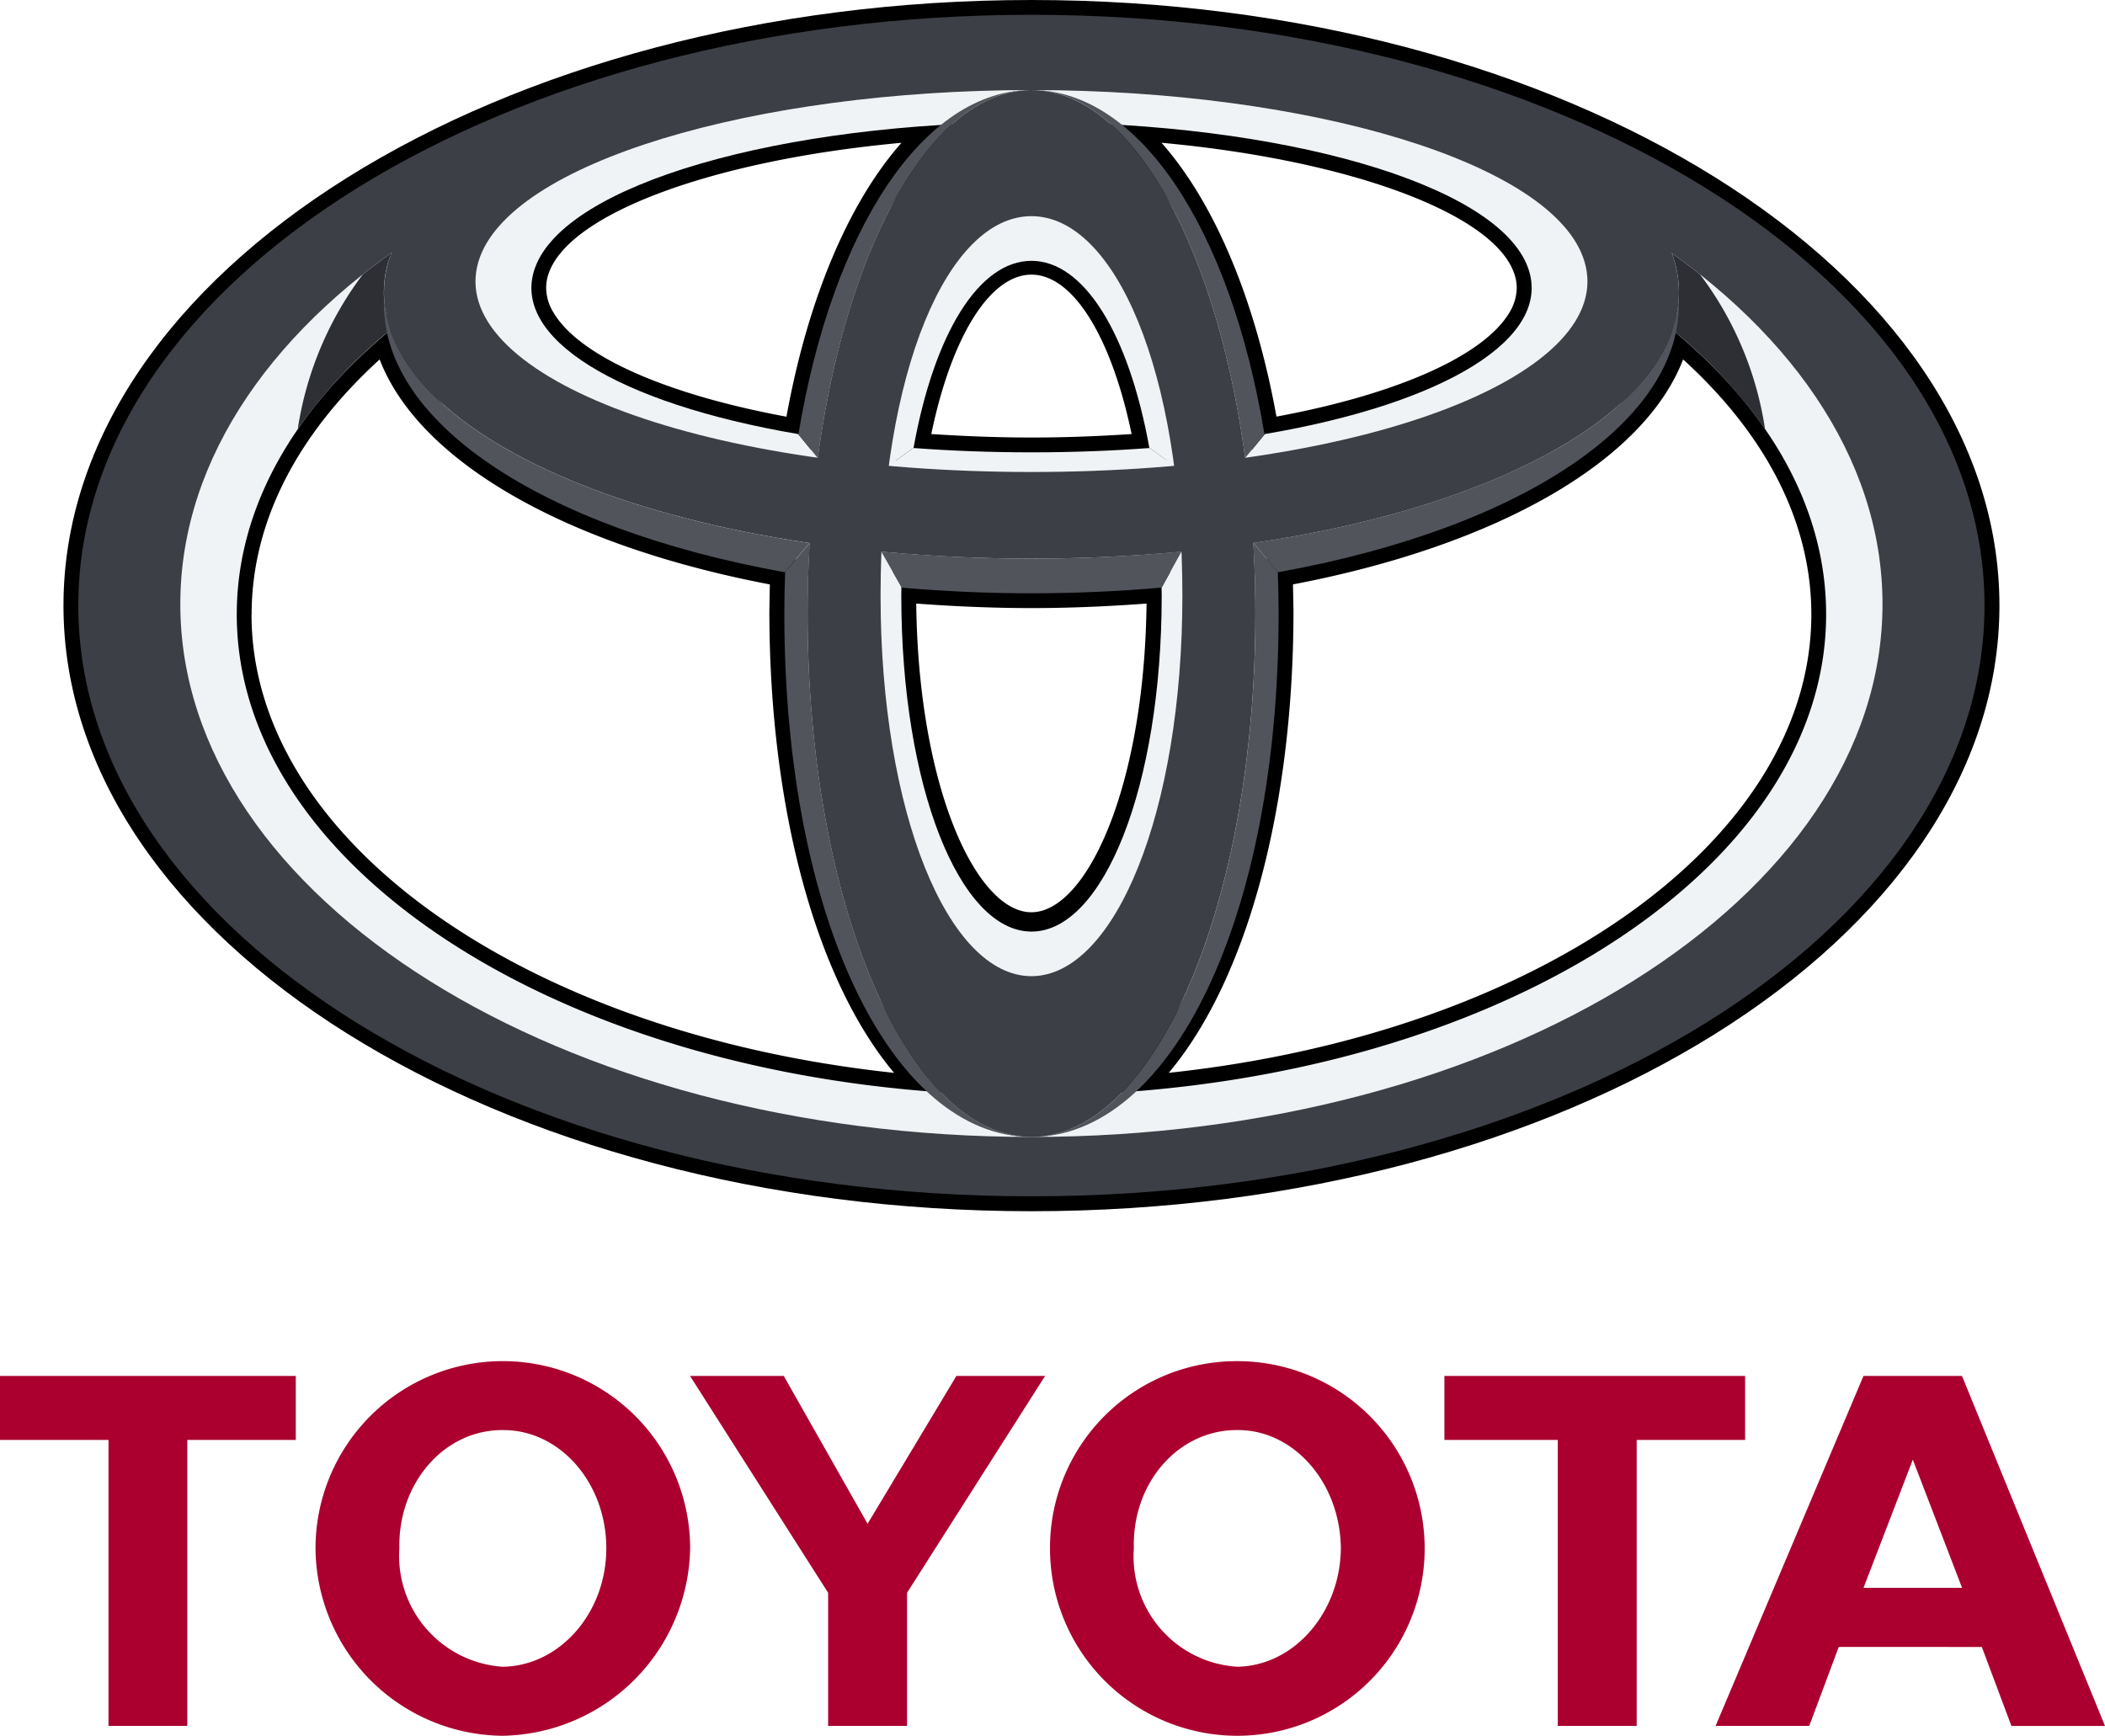
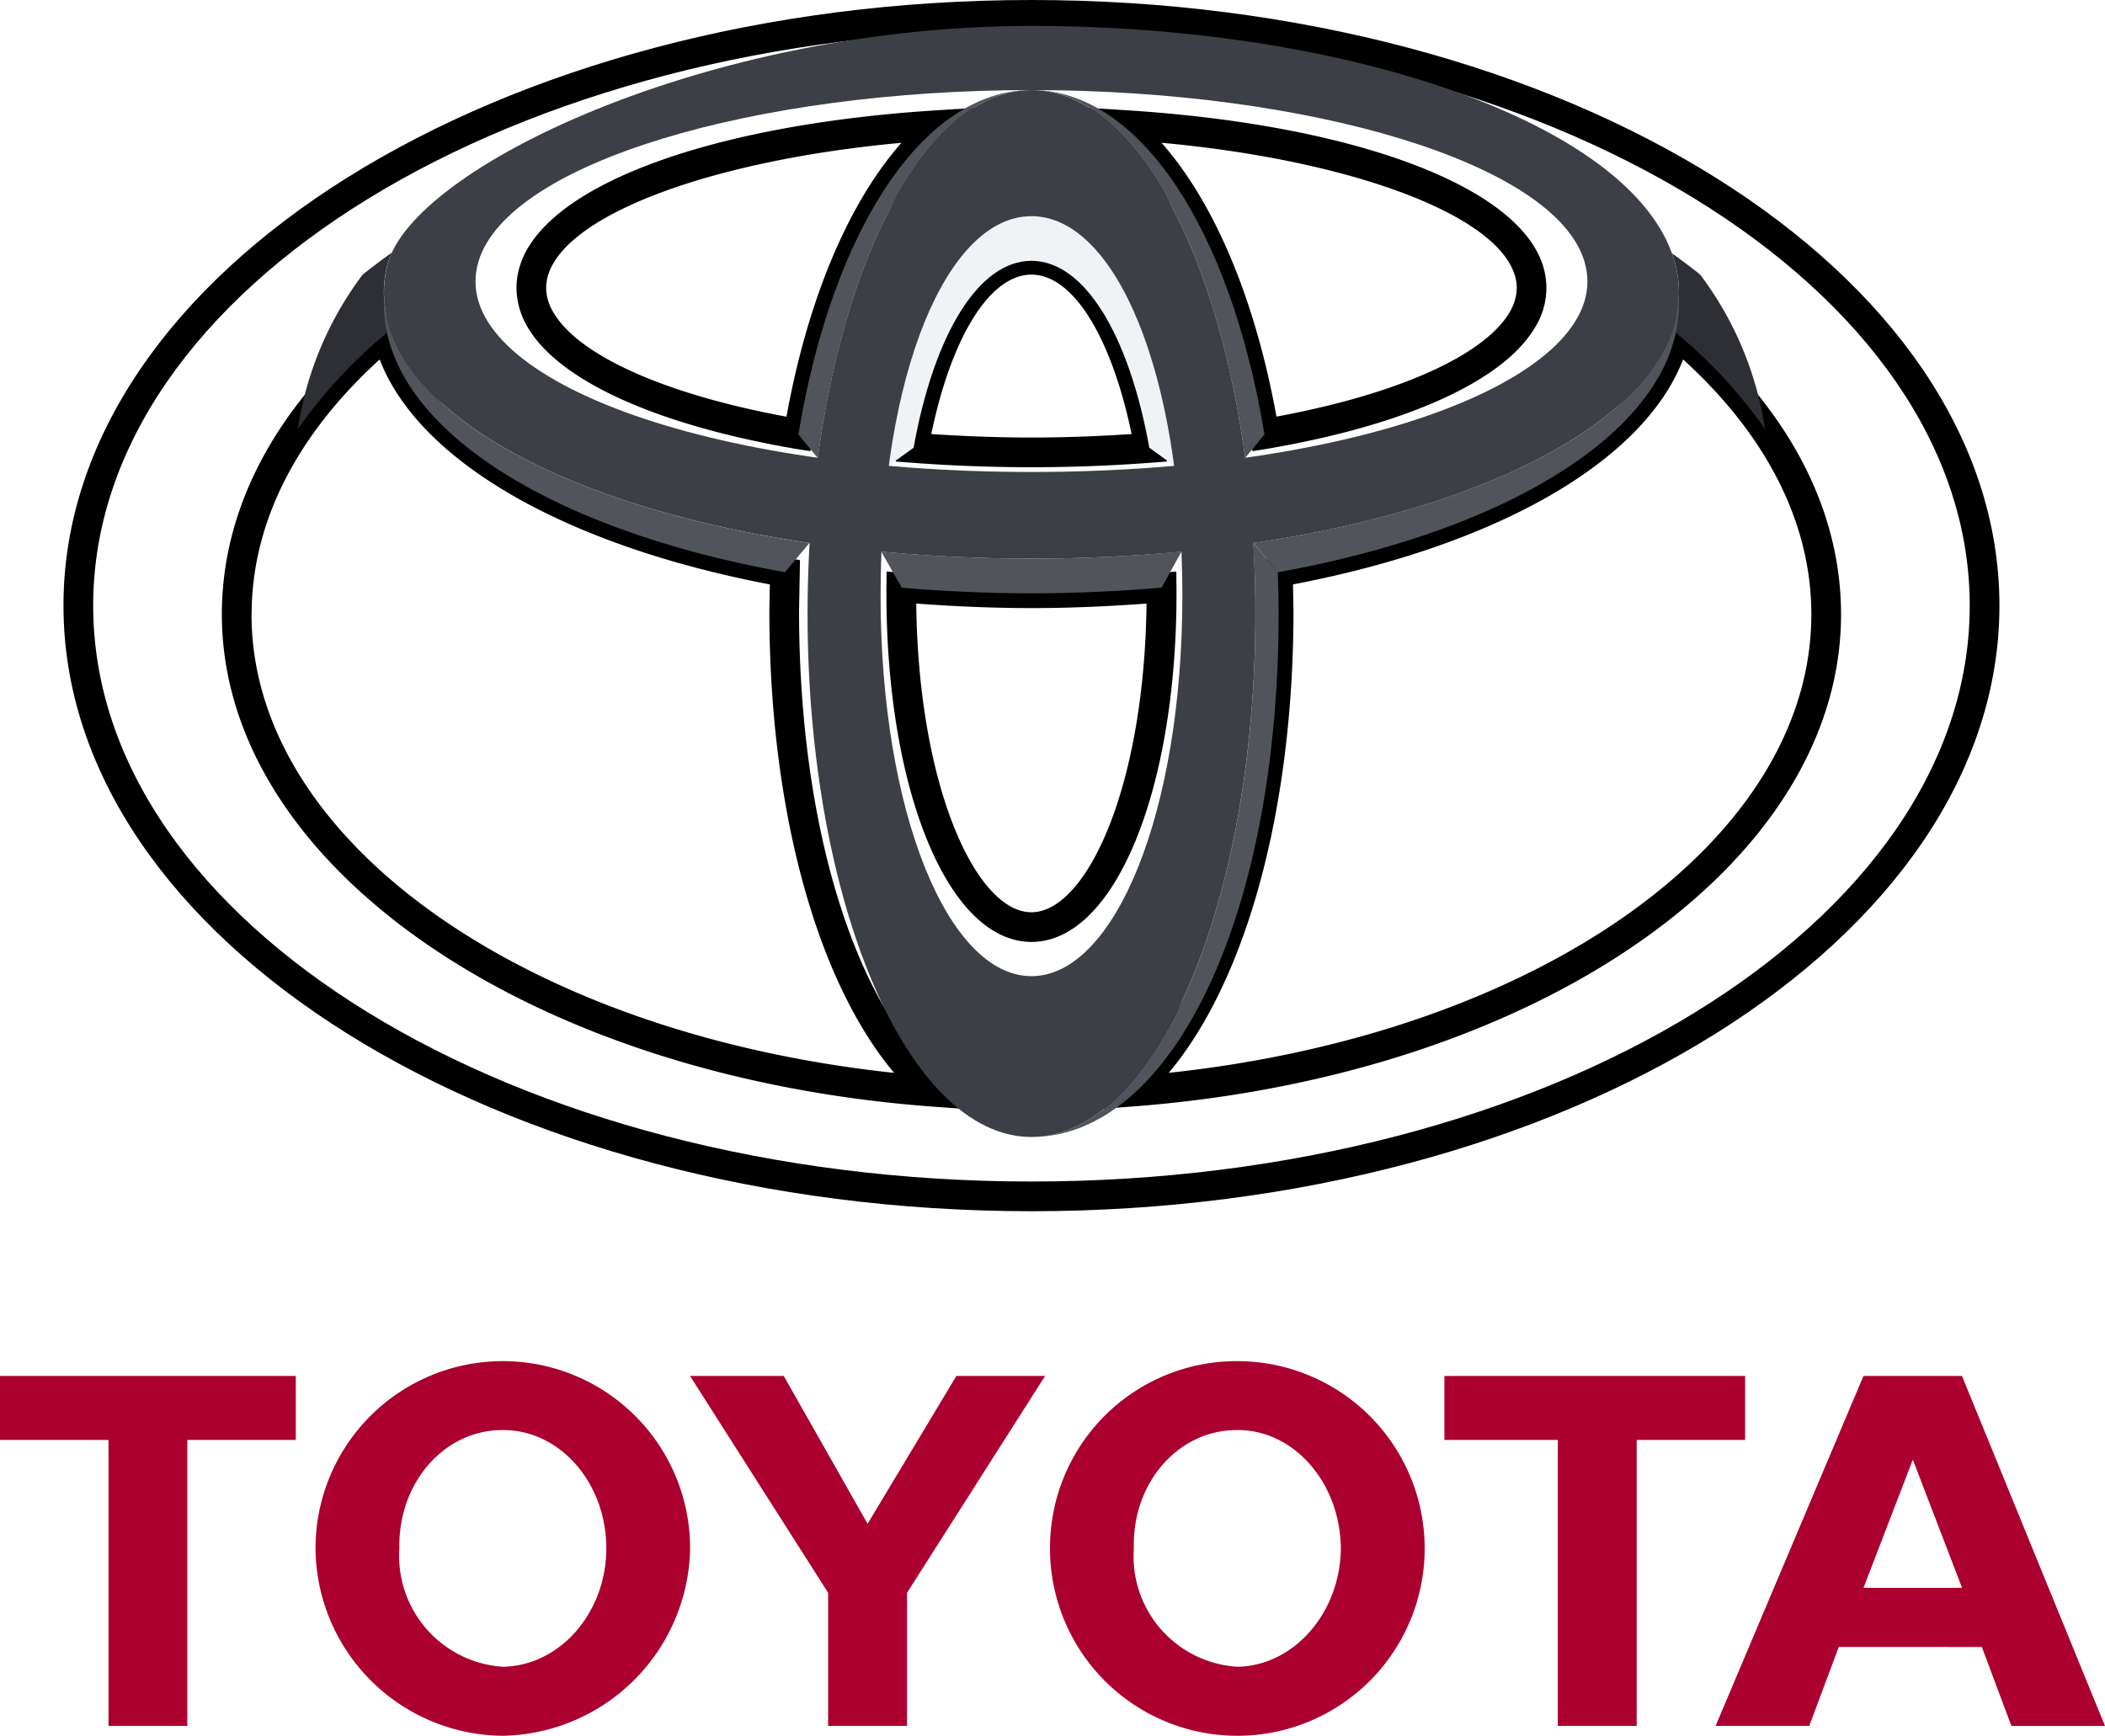
<svg xmlns="http://www.w3.org/2000/svg" xmlns:xlink="http://www.w3.org/1999/xlink" id="logo-toyota" width="97.006" height="80" viewBox="0 0 97.006 80">
  <defs>
    <linearGradient id="linear-gradient" x1="-4.063" y1="9.869" x2="-4.063" y2="10.63" gradientUnits="objectBoundingBox">
      <stop offset="0" stop-color="#f0f3f5" />
      <stop offset="0.056" stop-color="#e2e5e8" />
      <stop offset="0.138" stop-color="#d4d8dd" />
      <stop offset="0.242" stop-color="#ccd0d6" />
      <stop offset="0.44" stop-color="#caced4" />
      <stop offset="0.568" stop-color="#b3b7bd" />
      <stop offset="0.835" stop-color="#797c83" />
      <stop offset="1" stop-color="#52545c" />
    </linearGradient>
    <linearGradient id="linear-gradient-2" x1="-6.485" y1="24.627" x2="-6.485" y2="25.582" xlink:href="#linear-gradient" />
    <linearGradient id="linear-gradient-3" x1="-26.308" y1="37.467" x2="-27.107" y2="38.234" xlink:href="#linear-gradient" />
    <linearGradient id="linear-gradient-4" x1="-24.759" y1="20.485" x2="-25.859" y2="20.937" xlink:href="#linear-gradient" />
    <linearGradient id="linear-gradient-5" x1="-32.824" y1="27.056" x2="-32.824" y2="25.482" xlink:href="#linear-gradient" />
    <linearGradient id="linear-gradient-6" x1="-32.832" y1="27.056" x2="-32.832" y2="25.482" xlink:href="#linear-gradient" />
    <linearGradient id="linear-gradient-7" x1="-30.927" y1="15.996" x2="-30.927" y2="14.37" xlink:href="#linear-gradient" />
    <linearGradient id="linear-gradient-8" x1="-30.923" y1="15.996" x2="-30.923" y2="14.37" xlink:href="#linear-gradient" />
    <linearGradient id="linear-gradient-9" x1="-3.575" y1="8.484" x2="-3.575" y2="7.484" gradientUnits="objectBoundingBox">
      <stop offset="0" stop-color="#f0f3f5" />
      <stop offset="0.253" stop-color="#edf0f3" />
      <stop offset="0.406" stop-color="#e5e8ea" />
      <stop offset="0.531" stop-color="#d7dadc" />
      <stop offset="0.642" stop-color="#c3c5c9" />
      <stop offset="0.744" stop-color="#a9abaf" />
      <stop offset="0.839" stop-color="#888b90" />
      <stop offset="0.926" stop-color="#63656b" />
      <stop offset="1" stop-color="#3d3f46" />
    </linearGradient>
    <linearGradient id="linear-gradient-10" x1="-16.844" y1="9.503" x2="-16.844" y2="8.374" xlink:href="#linear-gradient-9" />
    <linearGradient id="linear-gradient-11" x1="-5.498" y1="18.795" x2="-5.498" y2="16.577" xlink:href="#linear-gradient-9" />
    <linearGradient id="linear-gradient-12" x1="-5.498" y1="32.16" x2="-5.498" y2="31.019" gradientUnits="objectBoundingBox">
      <stop offset="0" stop-color="#caced4" />
      <stop offset="1" stop-color="#52545c" />
    </linearGradient>
  </defs>
  <path id="Pfad_13103" data-name="Pfad 13103" d="M48.388,191.947a8.6,8.6,0,0,1,8.635-8.63,8.633,8.633,0,1,1-8.635,8.63Zm8.636,5.454c2.593-.04,4.74-2.477,4.767-5.454-.027-3.034-2.174-5.471-4.767-5.454-2.706-.018-4.858,2.419-4.772,5.454a5.092,5.092,0,0,0,4.772,5.454m18.4-10.454v13.18H71.789v-13.18H66.563V184H80.421v2.949Zm9.313,9.541-1.36,3.64H79.061L85.875,184h4.541l6.59,16.13H92.693l-1.363-3.64Zm3.413-2.723h2.269l-2.269-5.909-2.273,5.909ZM8.632,186.948v13.18H5v-13.18H0V184H13.631v2.949Zm5.908,5a8.632,8.632,0,0,1,17.264,0,8.794,8.794,0,0,1-8.635,8.635,8.7,8.7,0,0,1-8.629-8.635Zm8.629,5.454c2.624-.04,4.769-2.477,4.772-5.454,0-3.034-2.148-5.471-4.772-5.454-2.679-.018-4.828,2.419-4.765,5.454a5.119,5.119,0,0,0,4.765,5.454m16.814,2.727H41.8v-6.136L48.161,184H44.073l-4.091,6.812L36.119,184H31.8l6.363,9.993v6.136Z" transform="translate(0 -120.583)" fill="#ab002f" />
  <path id="Pfad_13104" data-name="Pfad 13104" d="M8.547,27.912c0,15.39,20.011,27.912,44.608,27.912S97.763,43.3,97.763,27.912,77.751,0,53.155,0,8.547,12.52,8.547,27.912Zm1.369,0c0-14.634,19.4-26.54,43.239-26.54s43.239,11.906,43.239,26.54S77,54.455,53.155,54.455,9.916,42.549,9.916,27.912Z" transform="translate(-5.622)" />
  <path id="Pfad_13105" data-name="Pfad 13105" d="M62.969,14.57c-10.44.638-18.024,3.4-19.316,7.05a3.422,3.422,0,0,0-.2,1.145,3.574,3.574,0,0,0,.519,1.818c1.449,2.469,5.947,4.5,12.347,5.6L57,30.29l.114-.677c1.051-6.409,3.357-11.448,6.33-13.828l1.684-1.35ZM45.153,23.892a2.2,2.2,0,0,1-.333-1.123,2.024,2.024,0,0,1,.123-.691c.987-2.785,7.689-5.217,16.251-6-2.442,2.763-4.32,7.215-5.3,12.623-5.564-1.029-9.564-2.8-10.74-4.807Zm15.907,6.13-.134.745.755.057c1.791.134,3.643.206,5.5.206s3.712-.072,5.5-.206l.754-.057-.134-.745c-1.03-5.783-3.321-9.237-6.123-9.237S62.09,24.24,61.06,30.023Zm6.124-7.868c1.916,0,3.684,2.869,4.616,7.347-1.515.1-3.058.16-4.618.16s-3.1-.062-4.614-.16c.929-4.478,2.7-7.347,4.616-7.347Zm3.743-6.368c2.972,2.379,5.28,7.42,6.331,13.828l.112.677.677-.111c6.4-1.092,10.9-3.129,12.347-5.6a3.428,3.428,0,0,0,.321-2.962c-1.292-3.645-8.876-6.412-19.315-7.051l-2.152-.134Zm2.25.29c8.56.785,15.261,3.222,16.245,6a1.964,1.964,0,0,1,.126.691,2.249,2.249,0,0,1-.33,1.123c-1.18,2-5.182,3.778-10.743,4.807C77.494,23.291,75.619,18.839,73.177,16.076Zm-36.13,8.231c-4.692,3.93-7.172,8.6-7.172,13.505,0,11.54,14.072,21.295,32.731,22.685l2.084.156L63.1,59.3c-4.088-3.5-6.626-11.794-6.626-21.655l.043-2.33-.572-.116c-9.814-1.759-16.8-5.886-17.791-10.507l-.238-1.109-.872.727Zm-5.8,13.505c0-4.207,2.052-8.244,5.9-11.75,1.795,4.67,8.5,8.56,17.982,10.37-.012.535-.023,1.211-.023,1.211,0,9.143,2.17,17.04,5.748,21.3-17-1.814-29.612-10.694-29.612-21.13ZM60.5,36.579l0,.248c0,9.166,2.874,16.081,6.685,16.081s6.684-6.915,6.684-16.081l-.009-.989-.735.063c-1.938.17-3.934.254-5.939.254s-4-.084-5.937-.254l-.738-.067Zm11.988.735c-.1,8.528-2.79,14.227-5.307,14.227s-5.207-5.7-5.307-14.227c1.741.128,3.518.208,5.307.208S70.748,37.442,72.491,37.314ZM96.209,24.689c-.993,4.621-7.977,8.748-17.788,10.507l-.575.107.046,2.339c0,9.861-2.54,18.159-6.626,21.655l-1.587,1.356L71.76,60.5c18.66-1.39,32.733-11.145,32.733-22.685,0-4.906-2.482-9.575-7.175-13.505l-.869-.727Zm1.006,1.373c3.855,3.506,5.909,7.543,5.909,11.75,0,10.436-12.61,19.316-29.613,21.13,3.579-4.26,5.748-12.157,5.748-21.3,0,0-.013-.677-.023-1.211,9.477-1.81,16.183-5.7,17.979-10.37Z" transform="translate(-19.651 -9.496)" />
-   <path id="Pfad_13106" data-name="Pfad 13106" d="M93.019,34.032c.063.174.12.351.166.529a5.218,5.218,0,0,1-.13,3.013c4.452,3.671,7.076,8.2,7.076,13.1,0,12.245-16.4,22.173-36.622,22.173S26.887,62.923,26.887,50.679c0-4.9,2.627-9.433,7.073-13.1a5.241,5.241,0,0,1-.127-3.013A3.3,3.3,0,0,1,34.045,34c-6.074,4.328-9.757,10-9.757,16.211,0,13.563,17.558,24.556,39.22,24.556s39.22-10.994,39.22-24.556c0-6.2-3.668-11.857-9.71-16.175Z" transform="translate(-15.976 -22.362)" fill="url(#linear-gradient)" />
-   <path id="Pfad_13107" data-name="Pfad 13107" d="M95.1,28.628c-1.729.13-3.551.2-5.45.2s-3.719-.071-5.447-.2H84.2l-1.13.821c2.084.182,4.285.285,6.584.285s4.5-.1,6.585-.285Zm20.034-8.6c-1.377-4.55-12.726-7.892-25.483-7.892s-24.1,3.342-25.48,7.892c-1.2,3.947,5.328,7.6,15.62,9.05L78.9,27.986c-8.325-1.417-13.274-4.438-12.132-7.65,1.384-3.9,11.433-6.724,22.885-6.724s21.5,2.825,22.886,6.724c1.14,3.212-3.806,6.233-12.133,7.65l-.891,1.089C109.8,27.625,116.326,23.972,115.132,20.024Z" transform="translate(-42.117 -7.98)" fill="url(#linear-gradient-2)" />
  <path id="Pfad_13108" data-name="Pfad 13108" d="M120.831,39.8c.956-5.311,3.029-8.63,5.434-8.63s4.479,3.319,5.436,8.63h.019l1.118.811c-.944-7.014-3.529-11.5-6.572-11.5s-5.629,4.482-6.572,11.5l1.118-.811Z" transform="translate(-78.733 -19.149)" fill="url(#linear-gradient-3)" />
-   <path id="Pfad_13109" data-name="Pfad 13109" d="M132.445,74.319l-.914,1.654c0,.12.005.244.005.37,0,8.8-2.692,15.479-6,15.479s-6-6.676-6-15.479c0-.139,0-.277.005-.41l-.916-1.614q-.04,1.007-.04,2.014c0,9.981,3.112,17.542,6.952,17.542s6.955-7.561,6.955-17.542q0-1.007-.044-2.014Z" transform="translate(-78.001 -48.886)" fill="url(#linear-gradient-4)" />
  <path id="Pfad_13110" data-name="Pfad 13110" d="M108.406,29.077c1.315-9.749,5.226-16.947,9.846-16.947-4.953,0-9.174,6.377-10.741,15.873l.882,1.074Z" transform="translate(-70.718 -7.979)" fill="url(#linear-gradient-5)" />
  <path id="Pfad_13111" data-name="Pfad 13111" d="M148.743,29.077h.009L149.634,28c-1.564-9.5-5.788-15.873-10.738-15.873C143.516,12.131,147.429,19.328,148.743,29.077Z" transform="translate(-91.363 -7.979)" fill="url(#linear-gradient-6)" />
  <path id="Pfad_13112" data-name="Pfad 13112" d="M150.25,74.476l-1.123-1.341h-.009c.063,1.065.1,2.148.1,3.248,0,13.324-4.621,24.125-10.32,24.125,6.39,0,11.389-10.017,11.389-24.125C150.286,75.738,150.273,75.1,150.25,74.476Z" transform="translate(-91.364 -48.107)" fill="url(#linear-gradient-7)" />
-   <path id="Pfad_13113" data-name="Pfad 13113" d="M106.686,76.384c0-1.1.036-2.183.1-3.248h-.008l-1.126,1.337q-.036.955-.037,1.911c0,14.107,5,24.125,11.391,24.125C111.307,100.509,106.686,89.708,106.686,76.384Z" transform="translate(-69.47 -48.108)" fill="url(#linear-gradient-8)" />
  <path id="Pfad_13114" data-name="Pfad 13114" d="M103.463,37.574a22.659,22.659,0,0,1,4.26,4.562,15.7,15.7,0,0,0-2.994-7.125q-.638-.507-1.3-.979a5.318,5.318,0,0,1,.165.529A5.207,5.207,0,0,1,103.463,37.574Zm-59.1,0a5.241,5.241,0,0,1-.127-3.013,3.3,3.3,0,0,1,.213-.565q-.685.494-1.349,1.016a15.76,15.76,0,0,0-2.994,7.125A22.635,22.635,0,0,1,44.368,37.574Z" transform="translate(-26.384 -22.361)" fill="#2d2f34" />
-   <path id="Pfad_13115" data-name="Pfad 13115" d="M10.547,29.229C10.547,14.194,30.211,2,54.471,2s43.92,12.191,43.92,27.226S78.727,56.454,54.471,56.454,10.547,44.267,10.547,29.229ZM54.47,53.718c21.66,0,39.22-10.994,39.22-24.556S76.13,4.6,54.47,4.6s-39.222,11-39.222,24.562S32.808,53.718,54.47,53.718Z" transform="translate(-6.938 -1.318)" fill="url(#linear-gradient-9)" />
  <path id="Pfad_13116" data-name="Pfad 13116" d="M108.748,36.257c0-13.184,4.621-24.125,10.317-24.125s10.32,10.941,10.32,24.125c0,13.324-4.622,24.125-10.32,24.125s-10.317-10.8-10.317-24.125ZM119.065,52.97c3.841,0,6.956-7.561,6.956-17.538,0-10.354-3.115-17.489-6.956-17.489s-6.952,7.134-6.952,17.489C112.113,45.409,115.225,52.97,119.065,52.97Z" transform="translate(-71.533 -7.98)" fill="url(#linear-gradient-10)" />
  <path id="Pfad_13117" data-name="Pfad 13117" d="M51.865,14.493C53,10.011,66.688,3.488,81.541,3.488s28.072,4.661,29.676,11.005c1.8,7.111-11.4,13.547-29.676,13.547S50.067,21.6,51.865,14.493ZM81.541,6.446c-12.754,0-24.1,3.342-25.48,7.892-1.543,5.1,9.785,9.709,25.48,9.709s27.024-4.612,25.482-9.709C105.646,9.788,94.3,6.446,81.541,6.446Z" transform="translate(-34.008 -2.294)" fill="url(#linear-gradient-11)" />
  <path id="Pfad_13118" data-name="Pfad 13118" d="M74.618,51.823l.008.005.942,1.661c1.918.164,3.913.258,5.975.258s4.072-.093,6-.262l.917-1.658.005-.005c-2.206.21-4.518.326-6.924.326q-3.469,0-6.926-.325ZM111.375,40.14c-.235,5.085-8.051,9.59-19.6,11.287l0,0L92.9,52.778c11.3-2.032,18.741-7.024,18.474-12.638Zm-59.662,0c-.267,5.62,7.169,10.606,18.471,12.638l1.13-1.347,0,0C59.762,49.73,51.951,45.225,51.714,40.14Z" transform="translate(-34.012 -26.403)" fill="url(#linear-gradient-12)" />
</svg>